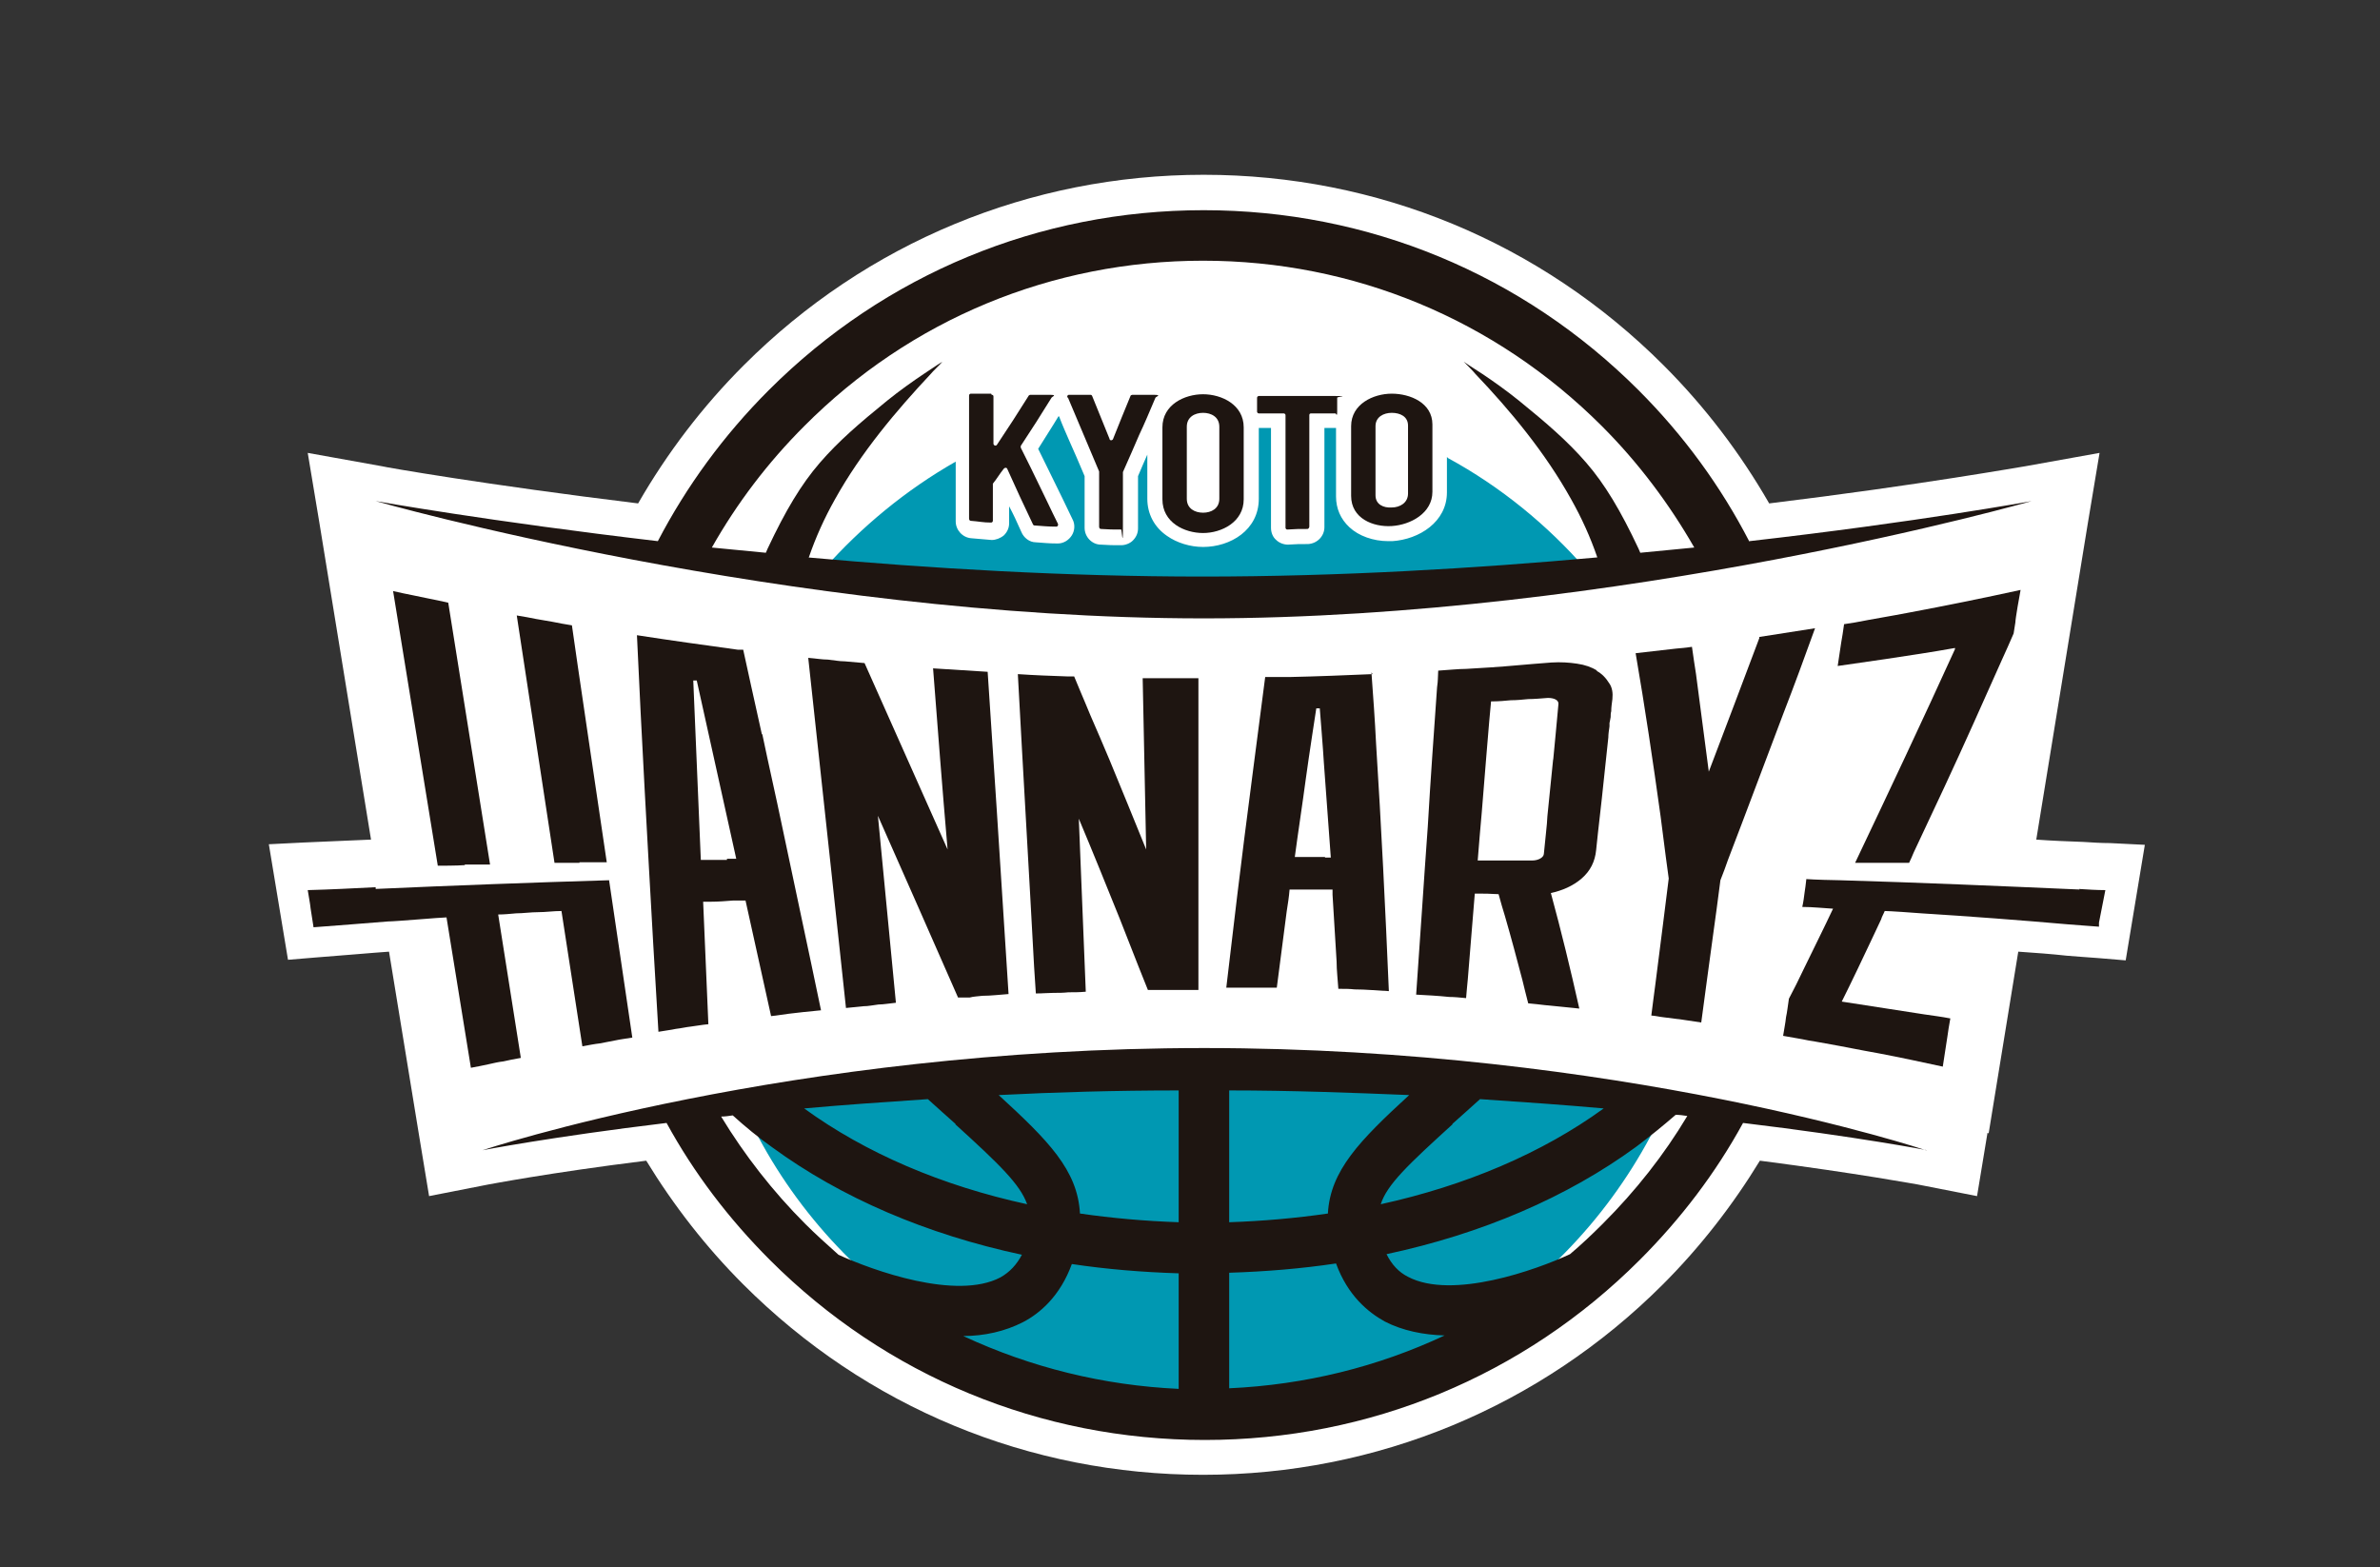
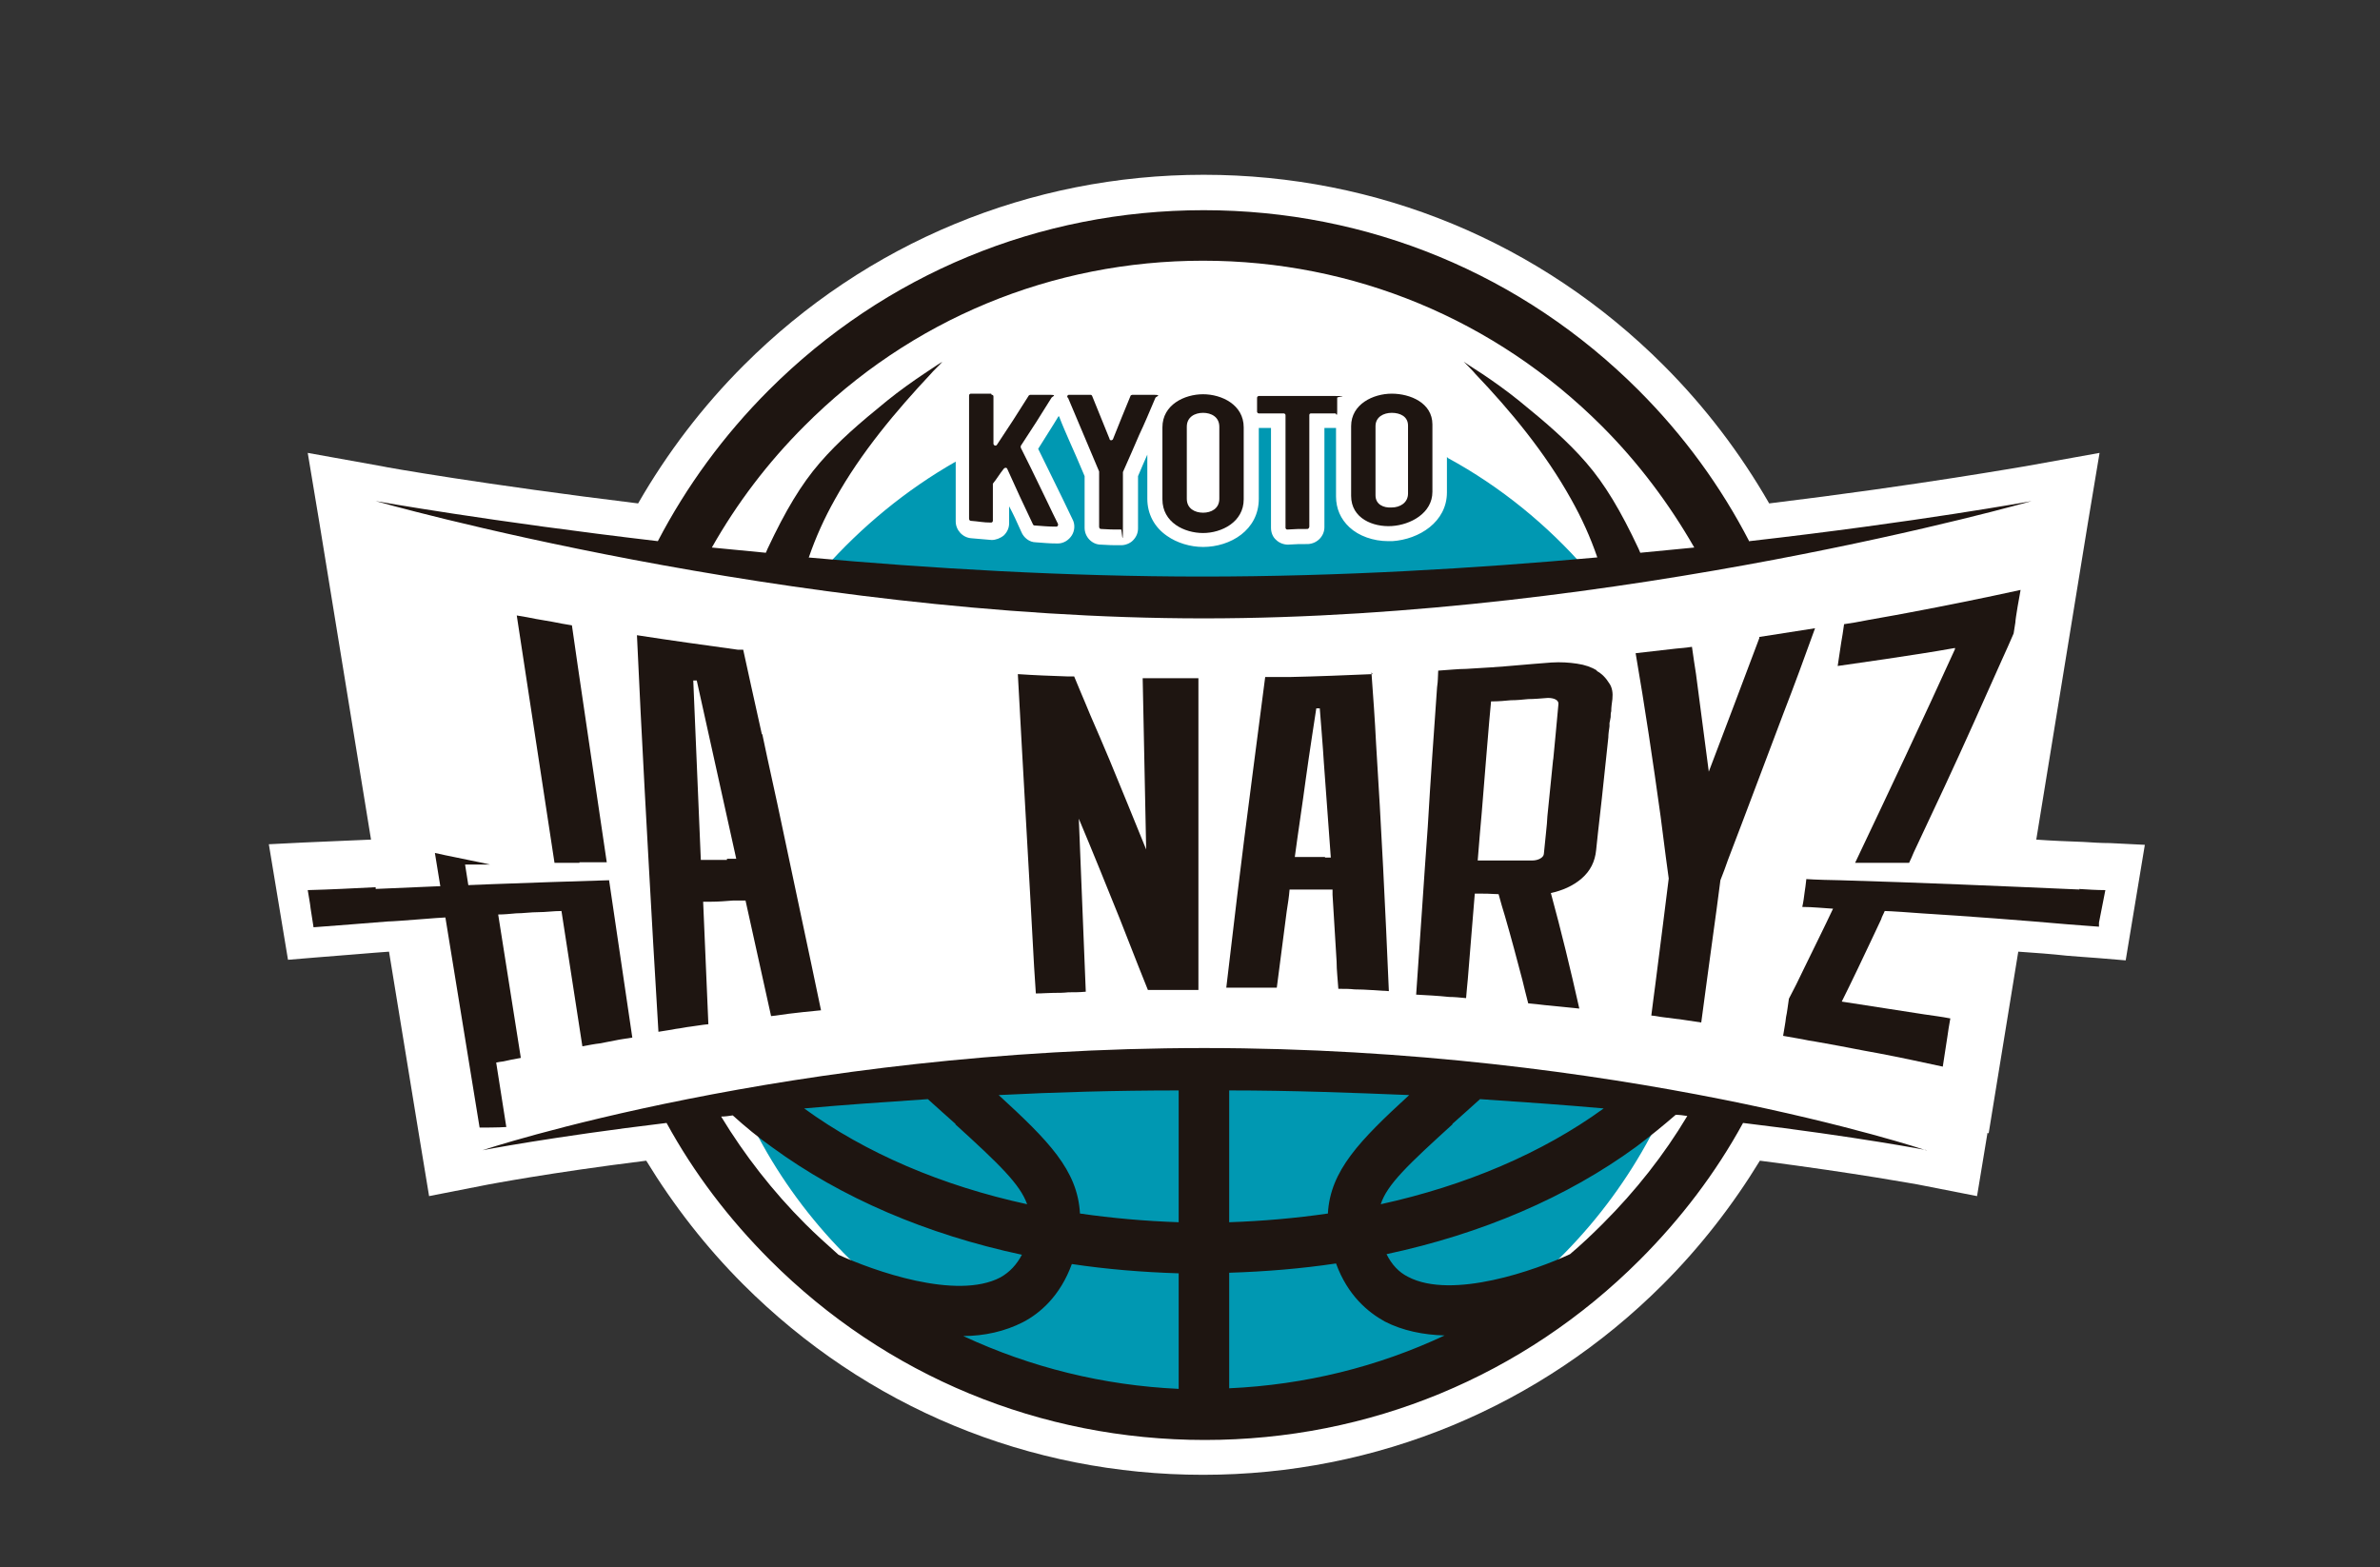
<svg xmlns="http://www.w3.org/2000/svg" id="_レイヤー_1" version="1.1" viewBox="0 0 409.9 269.9">
  <rect x="0" y="0" width="409.9" height="269.9" fill="#333333" stroke="none" />
  <defs>
    <style>
      .st0 {
        fill: #fff;
      }

      .st1 {
        fill: #1e1511;
      }

      .st2 {
        fill: #0098b2;
      }
    </style>
  </defs>
  <path class="st0" d="M342.5,195.2l5.1-31.3c2.9.2,5.7.4,8.4.7,1.4.1,3.7.3,5.3.4l4.8.4,3.3-19.9-6-.3c-1.5,0-3-.1-4.6-.2-2.7-.1-5.4-.2-8.1-.4h0s8.9-54.6,8.9-54.6l2-12-12.8,2.3c-.2,0-17.9,3.2-44.1,6.4-5-8.7-11.1-16.7-18.2-23.8-21.2-21.2-49.3-32.8-79.2-32.8h0c-29.9,0-58.1,11.7-79.2,32.8-7.1,7.1-13.2,15.1-18.2,23.8-26.2-3.2-43.9-6.3-44.1-6.4l-12.8-2.3,2,12,8.9,54.6h0c-3.9.2-7.7.3-11.6.5l-6,.3,3.3,19.9,4.8-.4c1.6-.1,10.9-.9,12.6-1l5.1,31.2,1.8,10.9,10.2-2c.1,0,10.3-2,27.2-4.1,4.7,7.7,10.3,14.9,16.7,21.3,21.2,21.2,49.3,32.8,79.2,32.8,29.9,0,58.1-11.7,79.2-32.8,6.4-6.4,12-13.6,16.7-21.3,17,2.2,27.1,4.1,27.2,4.1l10.2,2,1.8-10.9Z" />
  <path class="st0" d="M207.9,101.5c31.9,0,63.9-3.1,89.4-6.5-17-32.3-50.9-54.4-89.9-54.4-39,0-72.9,22-89.9,54.3,25.7,3.4,58,6.6,90.4,6.6" />
  <path class="st0" d="M207.9,185.1c-35.7,0-67,3.2-89.2,6.4,17.4,31.1,50.6,52.1,88.7,52.1,38.2,0,71.4-21.1,88.7-52.2-22.2-3.1-53-6.3-88.2-6.3" />
  <path class="st2" d="M249.2,78.7v6.1c0,5.1-4.8,8.1-9.4,8.4-.2,0-.5,0-.7,0-2.6,0-5.1-.9-6.7-2.4-1.5-1.4-2.3-3.2-2.3-5.3v-11.8s0,0,0,0h-2s0,17.1,0,17.1c0,1.5-1.2,2.8-2.8,2.9-1.4,0-2.1,0-3.5.1h0c-.7,0-1.5-.3-2-.8-.6-.5-.9-1.3-.9-2.1v-17.2s-2,0-2,0h0s0,0-.1,0v12.2c0,5.4-4.9,8.3-9.6,8.3h0c-2.2,0-4.5-.7-6.2-1.9-2.2-1.5-3.4-3.8-3.4-6.4v-7.6c-.5,1.1-1,2.3-1.6,3.7v9c0,.8-.3,1.5-.9,2.1-.5.5-1.3.8-2,.8s0,0,0,0c-1.4,0-2.1,0-3.5-.1-1.5,0-2.8-1.3-2.8-2.9v-8.9c-1-2.4-1.8-4.2-2.6-6-.6-1.4-1.2-2.7-1.8-4.3,0,0,0,0-.1,0-1.2,2-2.2,3.5-3.5,5.6,1,2.1,1.9,3.8,2.7,5.5,1,2,1.9,3.9,3.2,6.6.5.9.4,2-.1,2.8-.5.8-1.4,1.4-2.4,1.4s0,0-.1,0c-1.5,0-2.2-.1-3.7-.2-1.1,0-2.1-.8-2.5-1.8-.8-1.8-1.4-3.1-2.1-4.4v2.9c0,.8-.3,1.5-.9,2.1-.6.5-1.4.8-2.1.8-1.4-.1-2.1-.2-3.5-.3-1.5-.1-2.7-1.4-2.7-2.9v-10.3c-8.6,4.9-16.2,11.2-22.7,18.5,20.5,2.1,43.3,3.7,66.1,3.7s44.9-1.5,65.2-3.6c-6.7-7.7-14.8-14.3-23.8-19.2" />
  <path class="st2" d="M207.9,185.1c-31,0-58.7,2.4-80,5.2,13.6,30.4,44.1,51.6,79.5,51.6,35.5,0,66-21.3,79.6-51.8-21.2-2.7-48.5-5-79-5" />
  <path class="st1" d="M236.4,116.1c-4.7.2-9.6.4-14.3.5-1.2,0-2.7,0-4.2,0-.2,1.7-3.7,28.1-4.8,37.5-.6,5.3-1.3,10.7-1.9,16,1.8,0,3.7,0,5.5,0,.9,0,2,0,3.2,0,.2-1.6,1.7-13.1,1.7-13.1.2-1.3.4-2.5.5-3.8.7,0,1.4,0,2.1,0,1.2,0,2.4,0,3.7,0,.5,0,1.1,0,1.6,0,0,.3,0,.6,0,.9l.7,11.5c0,1.5.2,3.1.3,4.7,1.2,0,1.9,0,2.8.1,2,0,3.8.2,5.9.3-.6-14.2-1.3-28.4-2.2-42.6-.2-4.1-.5-8.2-.8-12.3M228.2,147.6c-1.3,0-2.5,0-3.7,0-.5,0-1,0-1.5,0,.6-4.5,1.3-9,1.9-13.5.5-3.7,1.8-12.1,1.8-12.1.2,0,.4,0,.6,0,0,0,.6,7.4.7,9.3.4,5.4.8,10.9,1.2,16.4-.3,0-.7,0-1,0" />
  <path class="st1" d="M275.1,115.5c-1-.6-2.1-1-3.5-1.2-1.3-.2-2.8-.3-4.4-.2-1.6.1-4.8.4-6.1.5-2.1.2-6.5.5-8.6.6-1.3,0-3.2.2-4.8.3-.1,1.6,0,1.4-.2,2.9-.6,8.6-1.1,15.4-1.6,24-.7,9.6-1.3,19.2-2,28.9,1.9.1,3.8.2,5.7.4.9,0,1.8.1,2.9.2.1-1.4.2-2.1.3-3.3.3-4,1.1-13.2,1.2-14.7,1.7,0,2.5,0,4.1.1.4,1.5.7,2.5,1.1,3.8,1.1,3.8,2,7.2,3,11,.3,1.3.6,2.4,1,4,1.2.1,1.9.2,2.8.3,2.1.2,3.9.4,6,.6-1.5-6.7-3.1-13.3-4.9-19.9,1.9-.4,3.8-1.2,5.3-2.5,1.5-1.3,2.3-2.9,2.5-4.9.4-4,.9-7.9,1.3-11.9l.8-7.5h0c0-.6.1-1.2.2-1.9v-.6c.1-.3.1-.6.2-1,0-.3,0-.7.1-1,0-.7.1-1.3.2-2.1.1-1,0-2-.6-2.8-.5-.8-1.2-1.6-2.2-2.1M267.5,130.7c-.1,1.1-.9,8.9-1,9.9,0,1-.5,5.1-.6,6.4,0,.7-1,1.2-2,1.2-1.2,0-2.3,0-3.3,0-1,0-1.9,0-2.8,0s-2,0-3.3,0c.1-1.6.6-7.1.7-8.3.1-1.2,1.4-17.5,1.6-19.1,1.3,0,2.4-.1,3.4-.2,1,0,2-.1,3-.2,1,0,2.1-.1,3.4-.2,1.1,0,1.9.4,1.8,1.1-.1,1.3-.8,8.5-.9,9.6M277.5,123.8v.4c0,0,0-.1,0-.2,0,0,0-.1,0-.2" />
-   <path class="st1" d="M160.7,115.1c.8,10.4,1.6,20.8,2.5,31.2-2.4-5.4-14.3-32.1-14.3-32.1-1.3-.1-2.4-.2-3.4-.3-1,0-1.9-.2-2.9-.3-1,0-2.1-.2-3.4-.3,2,18.2,6.5,60.3,6.5,60.3,1.1-.1,2.1-.2,3-.3.9,0,1.7-.2,2.6-.3.9,0,1.9-.2,3-.3l-3.1-32.2c4.6,10.4,9.2,20.8,13.8,31.3h2c.7-.2,1.5-.2,2.2-.3,1.5,0,3-.2,4.5-.3-.9-14.4-3.3-51.4-3.6-55.5-3.2-.2-6.4-.4-9.5-.6" />
  <path class="st1" d="M206.4,156.5c0-6.2,0-12.4,0-18.6,0-7.1,0-14.1,0-21.1-3.2,0-6.4,0-9.6,0,.2,9.8.4,19.7.6,29.5-2.1-5.2-4.2-10.3-6.3-15.4-1.1-2.6-2.2-5.2-3.3-7.7-.3-.8-.7-1.6-1-2.4,0,0-1.4-3.3-1.8-4.3-.4,0-.7,0-1.1,0-2.9-.1-5.7-.2-8.6-.4.9,16.8,1.9,33.6,2.8,50.4l.3,4.6c1.2,0,2.1-.1,3-.1.9,0,1.7,0,2.6-.1.9,0,1.9,0,3-.1-.4-9.9-.8-19.9-1.2-29.8,2.4,5.7,4.7,11.4,7,17.1,1.1,2.8,2.2,5.6,3.3,8.4l1.6,4c1.2,0,2.1,0,3,0,.9,0,1.8,0,2.7,0,.9,0,1.9,0,3,0v-4.5c0-3.1,0-6.2,0-9.2" />
  <path class="st1" d="M131.2,126.4c-.6-2.6-3.2-14.5-3.2-14.5h-.9c-5.8-.8-11.6-1.6-17.4-2.5.8,17.7,1.8,35.4,2.8,53.1.3,5.1.6,10.2.9,15.2,1.1-.2,2.1-.3,3-.5.9-.1,1.7-.3,2.6-.4.9-.1,1.8-.3,3-.4l-.9-21.1c.5,0,.9,0,1.4,0,1.2,0,2.4-.1,3.7-.2.7,0,1.4,0,2.2,0l4.4,19.9c1.1-.1,2.1-.3,3-.4.9-.1,1.7-.2,2.6-.3.9-.1,1.9-.2,3-.3-2.2-10.6-4.5-21.2-6.7-31.7-1.1-5.3-2.3-10.5-3.4-15.8M125.2,148.1c-1.2,0-2.5,0-3.7,0-.3,0-.5,0-.8,0l-1.3-30.9c.2,0,.4,0,.6,0l6.8,30.7c-.5,0-1.1,0-1.6,0" />
  <path class="st1" d="M303,109.9c-2.9,7.7-5.8,15.4-8.7,23-.7-5.3-1.5-11.4-2.2-16.8-.2-1.2-.5-3.3-.7-4.7-1.3.2-1.7.2-2.7.3-2.5.3-4.4.5-7,.8,1.6,9.3,3,18.7,4.3,28.1.3,2.3.6,4.7.9,7l.5,3.7c-.2,1.6-1.7,13.6-2.3,18.2-.2,1.4-.5,3.9-.7,5.4,1.1.1,1.2.2,2.1.3,2.5.3,4,.5,6.5.9.6-4.6,1.4-10.3,2-14.8.2-1.3,1.1-8.1,1.3-9.7.6-1.5.8-2.1,1.3-3.5,3.3-8.6,6.2-16.4,9.5-25.1,1.9-4.9,3.7-9.8,5.5-14.8-3.2.5-6.4,1-9.6,1.5" />
  <path class="st1" d="M358.2,153.2c-13.8-.6-27.5-1.2-41.3-1.6-.7,0-4.6-.1-5.8-.2-.1,1-.2,1.6-.3,2.3-.1.8-.2,1.6-.4,2.5,1.8,0,3.5.2,5.3.3-1.5,3.2-3.6,7.4-5.1,10.5-.6,1.3-1.8,3.7-2.5,5-.2,1.3-.3,2.3-.5,3.2-.1,1-.3,1.9-.5,3.2,1.6.3,3,.5,4.4.8,1.4.2,1.6.3,2.9.5,3.4.6,5.7,1.1,9.1,1.7,3.7.7,7.4,1.5,11.1,2.3.3-2.1.5-3.1.8-5.2.2-1.3.2-1.5.5-3.1-1.5-.3-3.2-.5-4.5-.7-4.6-.7-9.6-1.5-14.2-2.2,1.8-3.6,3.5-7.2,5.2-10.8.4-.9,1.2-2.5,1.6-3.4,0-.2.5-1.1.6-1.4.8,0,5.1.3,6.3.4,8.1.5,17.3,1.2,25.3,1.9,1.5.1,3.7.3,5.3.4v-.7c.4-1.9.7-3.7,1.1-5.6-1.5,0-3-.1-4.6-.2" />
  <path class="st1" d="M336.7,111.8c-5.6,12.3-11.4,24.6-17.2,36.8.3,0,.7,0,1,0,1.4,0,2.7,0,4.1,0,1.3,0,4.1,0,4.2,0,.2-.4.6-1.3.8-1.8,1.7-3.6,3.6-7.7,5.3-11.3,3.4-7.3,6.6-14.5,9.9-21.9.7-1.5,1.3-2.9,2-4.5.1-.7.2-1.3.3-1.9,0-.6.7-4.6.9-5.6-6.4,1.4-12.8,2.7-19.2,3.9-3.1.6-6.2,1.1-9.3,1.7l-1.9.3c-.2,1.4-.3,2.1-.5,3.2-.2,1.5-.4,2.5-.6,4,2.8-.4,5.5-.8,8.3-1.2,4-.6,8-1.2,11.9-1.9" />
-   <path class="st1" d="M80.1,148.9c1.2,0,4.1,0,4.3,0l-7.2-45.1c-1.3-.3-2.3-.5-3.3-.7-1-.2-1.9-.4-2.9-.6-1-.2-2-.4-3.3-.7l7.7,47.3c.3,0,3.4,0,4.6-.1" />
+   <path class="st1" d="M80.1,148.9c1.2,0,4.1,0,4.3,0c-1.3-.3-2.3-.5-3.3-.7-1-.2-1.9-.4-2.9-.6-1-.2-2-.4-3.3-.7l7.7,47.3c.3,0,3.4,0,4.6-.1" />
  <path class="st1" d="M99.8,148.5c1.5,0,3,0,4.7,0,0,0-5.8-39.1-6-40.8-1.3-.2-2.3-.4-3.3-.6-1-.2-1.9-.3-2.9-.5-1-.2-2-.4-3.3-.6l6.5,42.6c1.4,0,2.8,0,4.3,0" />
  <path class="st1" d="M64.7,152.8c-3.9.2-7.8.4-11.7.5.2,1.3.4,2.2.5,3.2l.5,3.2c1.6-.1,11.5-.9,12.8-1,1.3,0,9.2-.7,10.1-.7l4.2,25.9c1.1-.2,2.1-.4,3-.6.9-.2,1.7-.4,2.6-.5.9-.2,1.8-.4,3-.6l-3.9-24.7c1,0,2-.1,3.1-.2,1.2,0,2.5-.2,3.8-.2,1.3,0,2.6-.2,4-.2,0,0,0,0,0,0l3.6,23.3c1.1-.2,2.1-.4,3-.5.9-.2,1.7-.3,2.6-.5.9-.2,1.8-.3,3-.5l-4-27.1c-13.4.4-26.8.9-40.2,1.5" />
  <path class="st1" d="M331.7,198.1s-52.7-17.6-124.3-17.6-124.3,17.6-124.3,17.6c0,0,11.8-2.3,31.7-4.7,4.7,8.6,10.7,16.5,17.8,23.6,20,20,46.6,31,74.9,31h0c28.3,0,54.9-11,74.9-31,7.1-7.1,13.1-15,17.8-23.6,19.9,2.4,31.7,4.7,31.7,4.7M211.7,187.8c10.8,0,21.2.4,31,.8-8.5,7.8-13.6,13-14,20.4-5.5.8-11.2,1.3-17,1.5v-18.9c0-1.3,0-2.5,0-3.8M250.1,193.6c1.5-1.3,3.1-2.8,4.8-4.3,7.5.5,14.6,1,21.3,1.6-10.6,7.7-23.8,13.3-38.4,16.5,1.1-3.4,4.7-6.8,12.4-13.8M203,210.5c-5.8-.2-11.5-.7-17-1.5-.4-7.5-5.5-12.6-14-20.4,9.8-.5,20.2-.8,31-.8,0,1.3,0,2.5,0,3.8v18.9ZM164.5,193.6c7.7,7,11.2,10.4,12.4,13.8-14.7-3.2-27.8-8.8-38.4-16.5,6.6-.6,13.8-1.1,21.3-1.6,1.7,1.5,3.3,3,4.8,4.3M144.3,216c-1.9-1.7-3.8-3.4-5.6-5.2-5.6-5.6-10.5-11.9-14.5-18.5.7,0,1.3-.1,2-.2,2.1,1.9,4.4,3.8,6.8,5.5,11.9,8.7,26.6,15,43,18.5-.9,1.7-2.1,3-3.7,3.9-7.6,4-22-1.2-27.9-3.9M203,239.2c-13-.6-25.5-3.7-37.1-9.1,3.6,0,7.2-.8,10.3-2.4,2.9-1.5,6.4-4.5,8.4-10,6,.9,12.1,1.4,18.4,1.6,0,2.4,0,4.6,0,6.7v13.3ZM211.7,239.2v-13.3c0-2,0-4.3,0-6.7,6.3-.2,12.4-.7,18.4-1.6,2,5.5,5.5,8.4,8.4,10,3.1,1.6,6.7,2.3,10.3,2.4-11.5,5.4-24,8.5-37.1,9.1M276,210.8c-1.8,1.8-3.7,3.6-5.6,5.2-5.8,2.7-20.3,7.9-27.9,3.9-1.6-.8-2.8-2.1-3.7-3.9,16.4-3.5,31.1-9.8,43-18.5,2.4-1.8,4.6-3.6,6.8-5.5.7,0,1.3.1,2,.2-4,6.7-8.9,12.9-14.5,18.5" />
  <path class="st1" d="M301.3,93.3c-4.9-9.5-11.3-18.3-19.1-26.1-20-20-46.6-31-74.9-31h0c-28.3,0-54.9,11-74.9,31-7.8,7.8-14.2,16.6-19.1,26-29-3.4-48.6-6.9-48.6-6.9,0,0,70.8,20.2,142.6,20.2s142.6-20.2,142.6-20.2c0,0-19.6,3.6-48.6,6.9M139.3,96c1.2-3.5,2.7-6.8,4.5-10,4.5-8.1,10.6-15.3,16.5-21.6.3-.4,1.7-1.7,2-2.1,0,0-1.3.8-3.2,2.1-1.8,1.2-4.2,2.9-6.3,4.6-4.8,3.9-8.4,7-11.6,10.7-3.2,3.7-5.9,8.2-9,14.8-.1.2-.2.5-.3.7-3.2-.3-6.3-.6-9.3-.9,4.3-7.6,9.6-14.6,15.9-20.9,18.3-18.4,42.7-28.5,68.7-28.5h0c25.9,0,50.3,10.1,68.7,28.5,6.3,6.3,11.6,13.4,15.9,20.9-3,.3-6.1.6-9.3.9-.1-.2-.2-.5-.3-.7-3.1-6.6-5.8-11.1-9-14.8-3.2-3.7-6.8-6.8-11.6-10.7-2.1-1.7-4.5-3.4-6.3-4.6-1.9-1.2-3.2-2.1-3.2-2.1.3.3,1.7,1.7,2,2.1,6,6.3,12,13.5,16.5,21.6,1.8,3.2,3.3,6.5,4.5,10-21,1.9-44.5,3.3-68,3.3s-47-1.4-68-3.3" />
  <path class="st1" d="M170.8,68c.2,0,.3.1.3.3,0,3.2,0,4.8,0,8.1,0,.3.4.5.6.2,2.2-3.3,3.3-5,5.5-8.5,0,0,.2-.1.2-.1,1.4,0,2,0,3.4,0s.4.3.3.5c-2.1,3.4-3.2,5.1-5.3,8.3,0,0,0,.2,0,.3,1.3,2.6,2.3,4.6,3.2,6.5,1,2,1.9,4,3.2,6.6.1.2,0,.5-.3.5-1.5,0-2.2-.1-3.7-.2-.1,0-.2,0-.3-.2-1.8-3.8-2.7-5.7-4.4-9.5-.1-.3-.4-.3-.6-.1-.8,1-1.1,1.6-1.9,2.6,0,0,0,.1,0,.2,0,2.5,0,3.7,0,6.2,0,.2-.2.3-.3.3-1.4,0-2.1-.2-3.5-.3-.2,0-.3-.2-.3-.4v-21.2c0-.2.2-.3.3-.3,1.4,0,2.1,0,3.5,0" />
  <path class="st1" d="M183.8,68.5c0-.2,0-.5.3-.5h3.7c.1,0,.2,0,.3.2,1.2,3,1.8,4.4,3,7.4,0,.3.5.3.6,0,1.2-3,1.8-4.5,3-7.4,0-.1.2-.2.3-.2,1.5,0,2.2,0,3.7,0s.4.3.3.5c-1.1,2.6-1.9,4.5-2.8,6.4-.8,1.9-1.7,3.9-2.8,6.4,0,0,0,0,0,.1,0,3.8,0,5.7,0,9.5s-.2.3-.3.3c-1.4,0-2.1,0-3.5-.1-.2,0-.3-.2-.3-.4,0-3.8,0-5.6,0-9.4,0,0,0,0,0-.1-1.1-2.6-1.9-4.5-2.7-6.4-.8-1.9-1.6-3.8-2.7-6.4" />
  <path class="st1" d="M207.2,67.9c3.2,0,7,1.8,7,5.7,0,4.9,0,7.4,0,12.4,0,3.9-3.8,5.8-7,5.8-3.2,0-7-1.8-7-5.8,0-4.9,0-7.4,0-12.4,0-3.9,3.8-5.7,7-5.7M207.2,88.3c1.4,0,2.8-.7,2.8-2.4v-12.4c0-1.7-1.4-2.4-2.8-2.4s-2.8.7-2.8,2.4c0,5,0,7.4,0,12.4,0,1.7,1.4,2.4,2.8,2.4" />
  <path class="st1" d="M216.8,71.2c-.2,0-.3-.2-.3-.3,0-1,0-1.5,0-2.4,0-.2.2-.3.3-.3,2.6,0,4.6,0,6.6,0s4,0,6.6,0,.3.1.3.3c0,1,0,1.4,0,2.4s-.2.3-.3.3c-1.7,0-2.5,0-4.2,0-.2,0-.3.1-.3.3,0,3.9,0,6.8,0,9.6,0,2.9,0,5.8,0,9.6,0,.2-.2.4-.3.4-1.4,0-2.1,0-3.5.1-.2,0-.3-.2-.3-.3,0-3.9,0-6.8,0-9.7,0-2.9,0-5.8,0-9.7,0-.2-.2-.3-.3-.3-1.7,0-2.5,0-4.2,0" />
  <path class="st1" d="M239.7,67.8c3.2,0,7,1.6,7,5.3v11.6c0,3.7-3.8,5.7-7,5.9-3.2.2-7-1.3-7-5.2,0-4.8,0-7.2,0-12,0-3.8,3.8-5.6,7-5.6M239.7,87.4c1.4,0,2.8-.8,2.8-2.4,0-4.7,0-7,0-11.7,0-1.6-1.4-2.2-2.8-2.2-1.4,0-2.8.7-2.8,2.3,0,4.8,0,7.1,0,11.9,0,1.6,1.4,2.2,2.8,2.1" />
</svg>